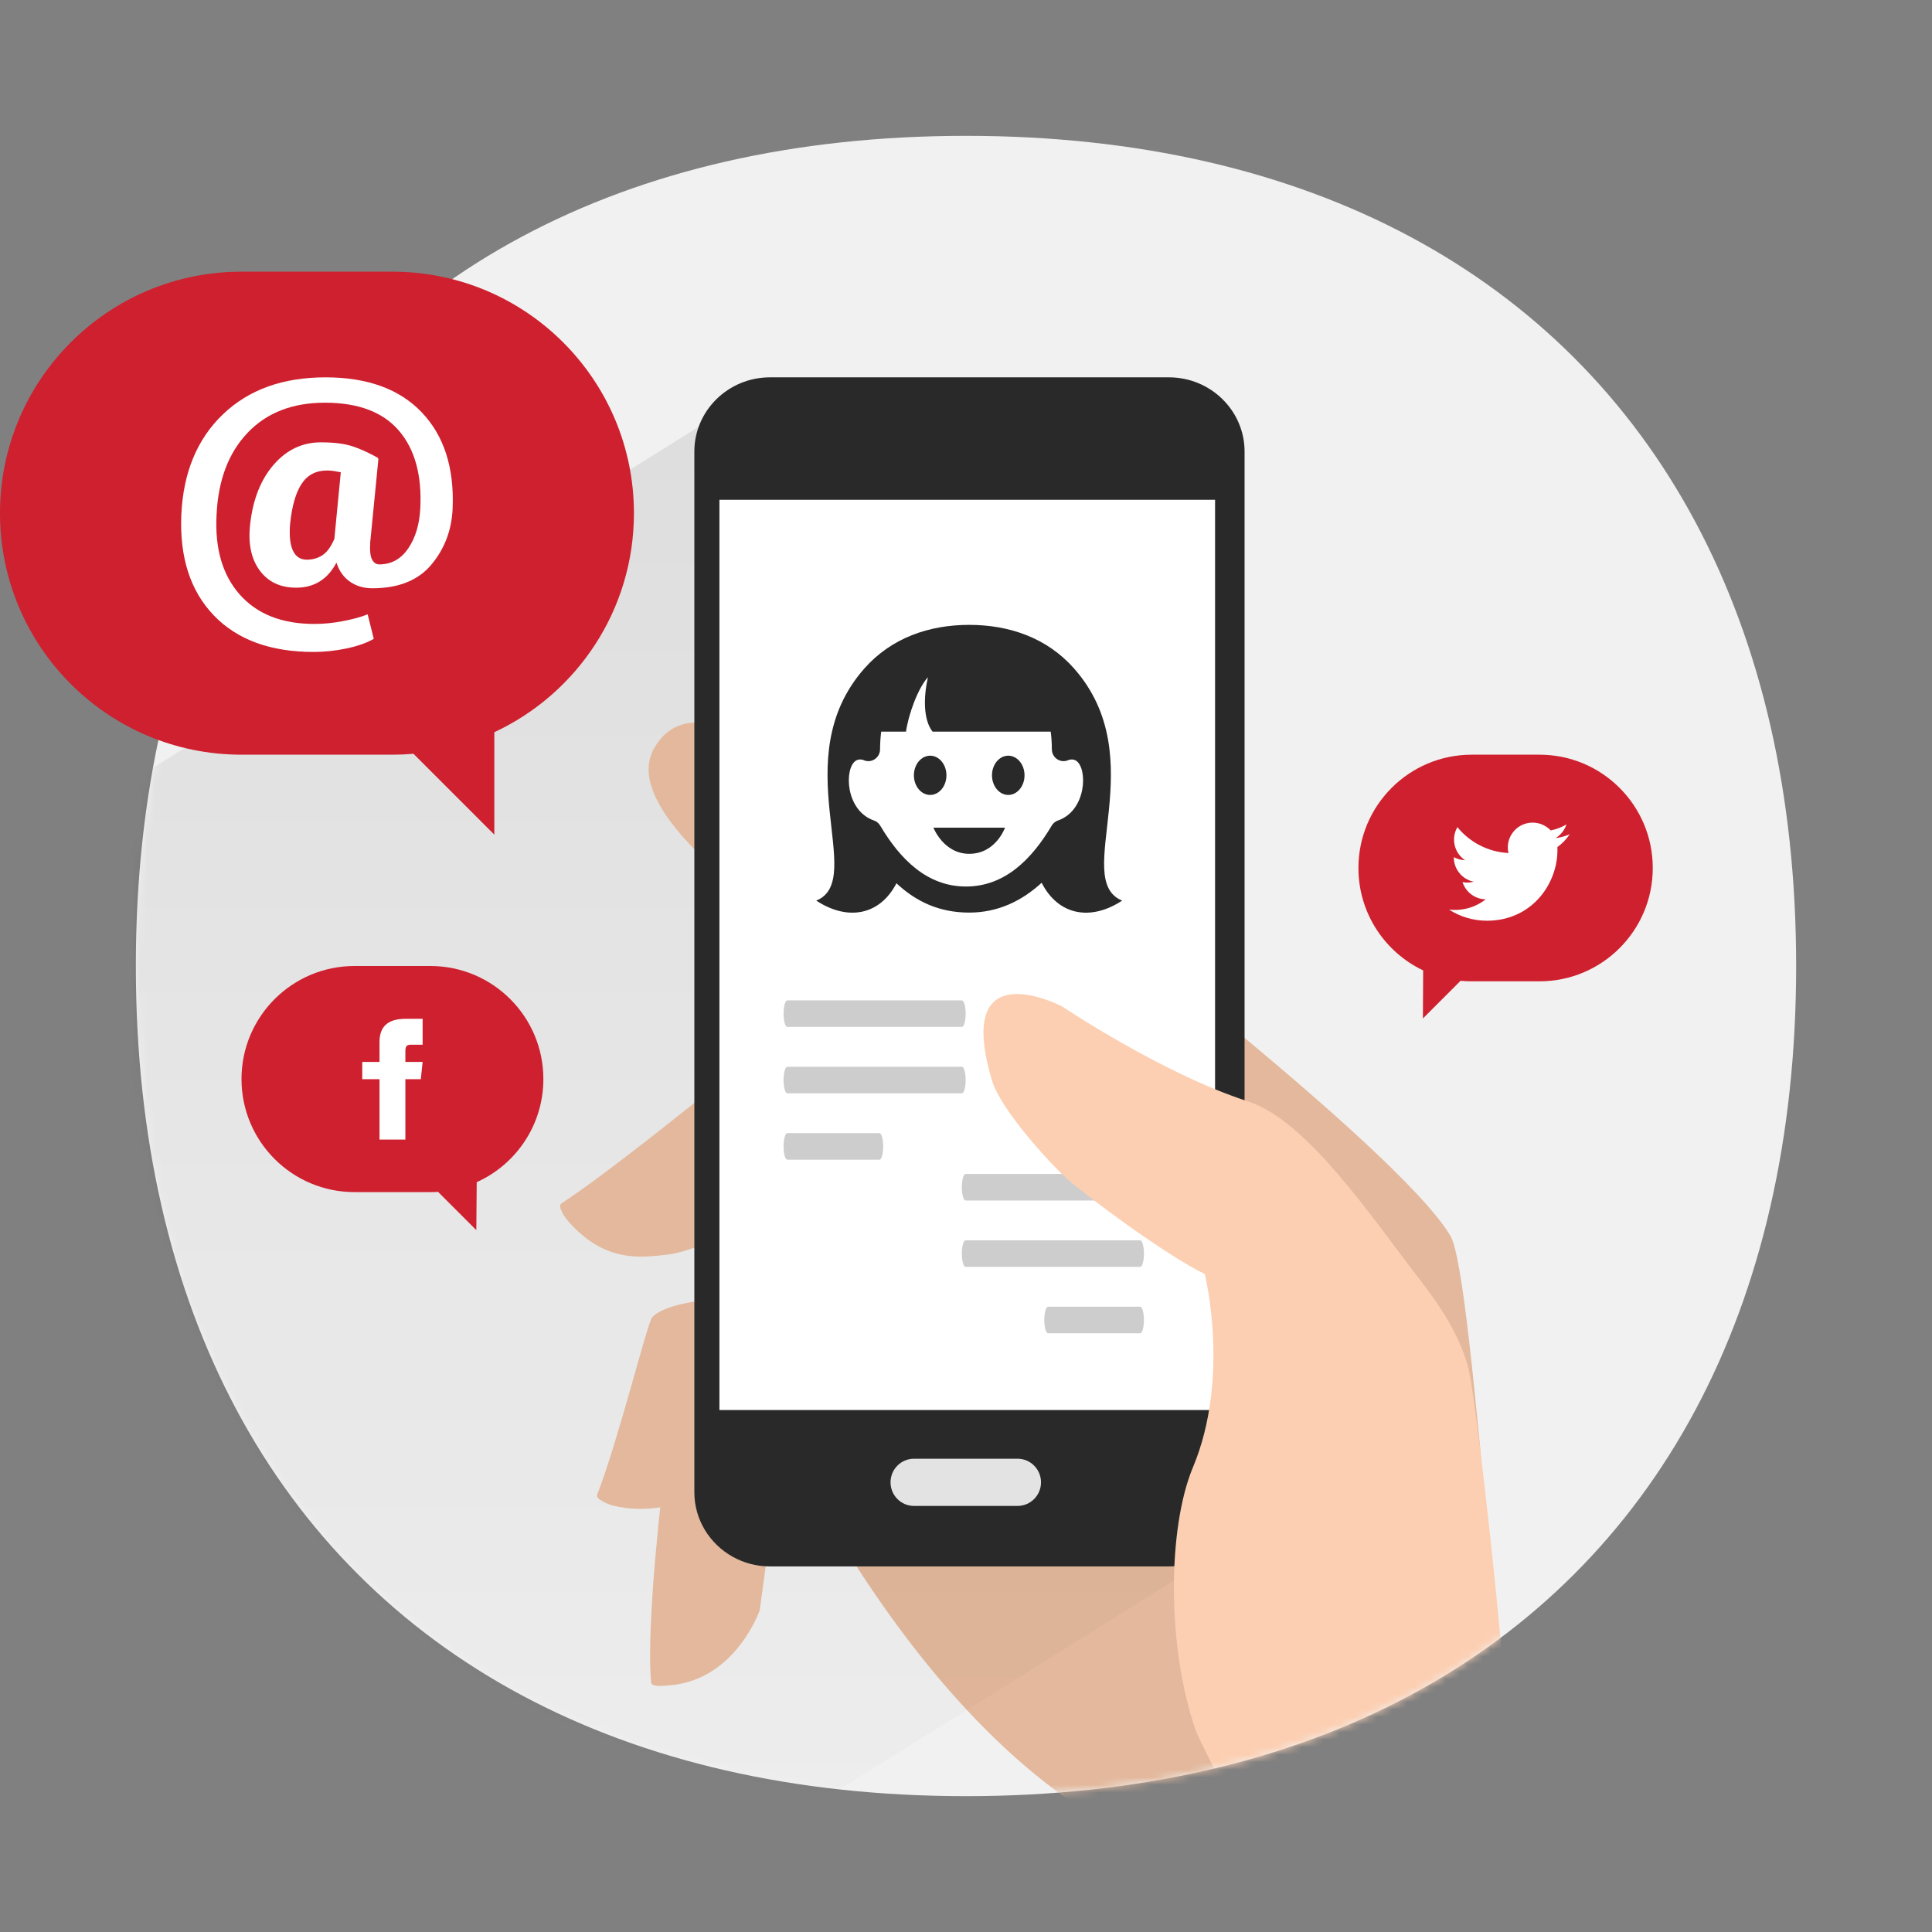
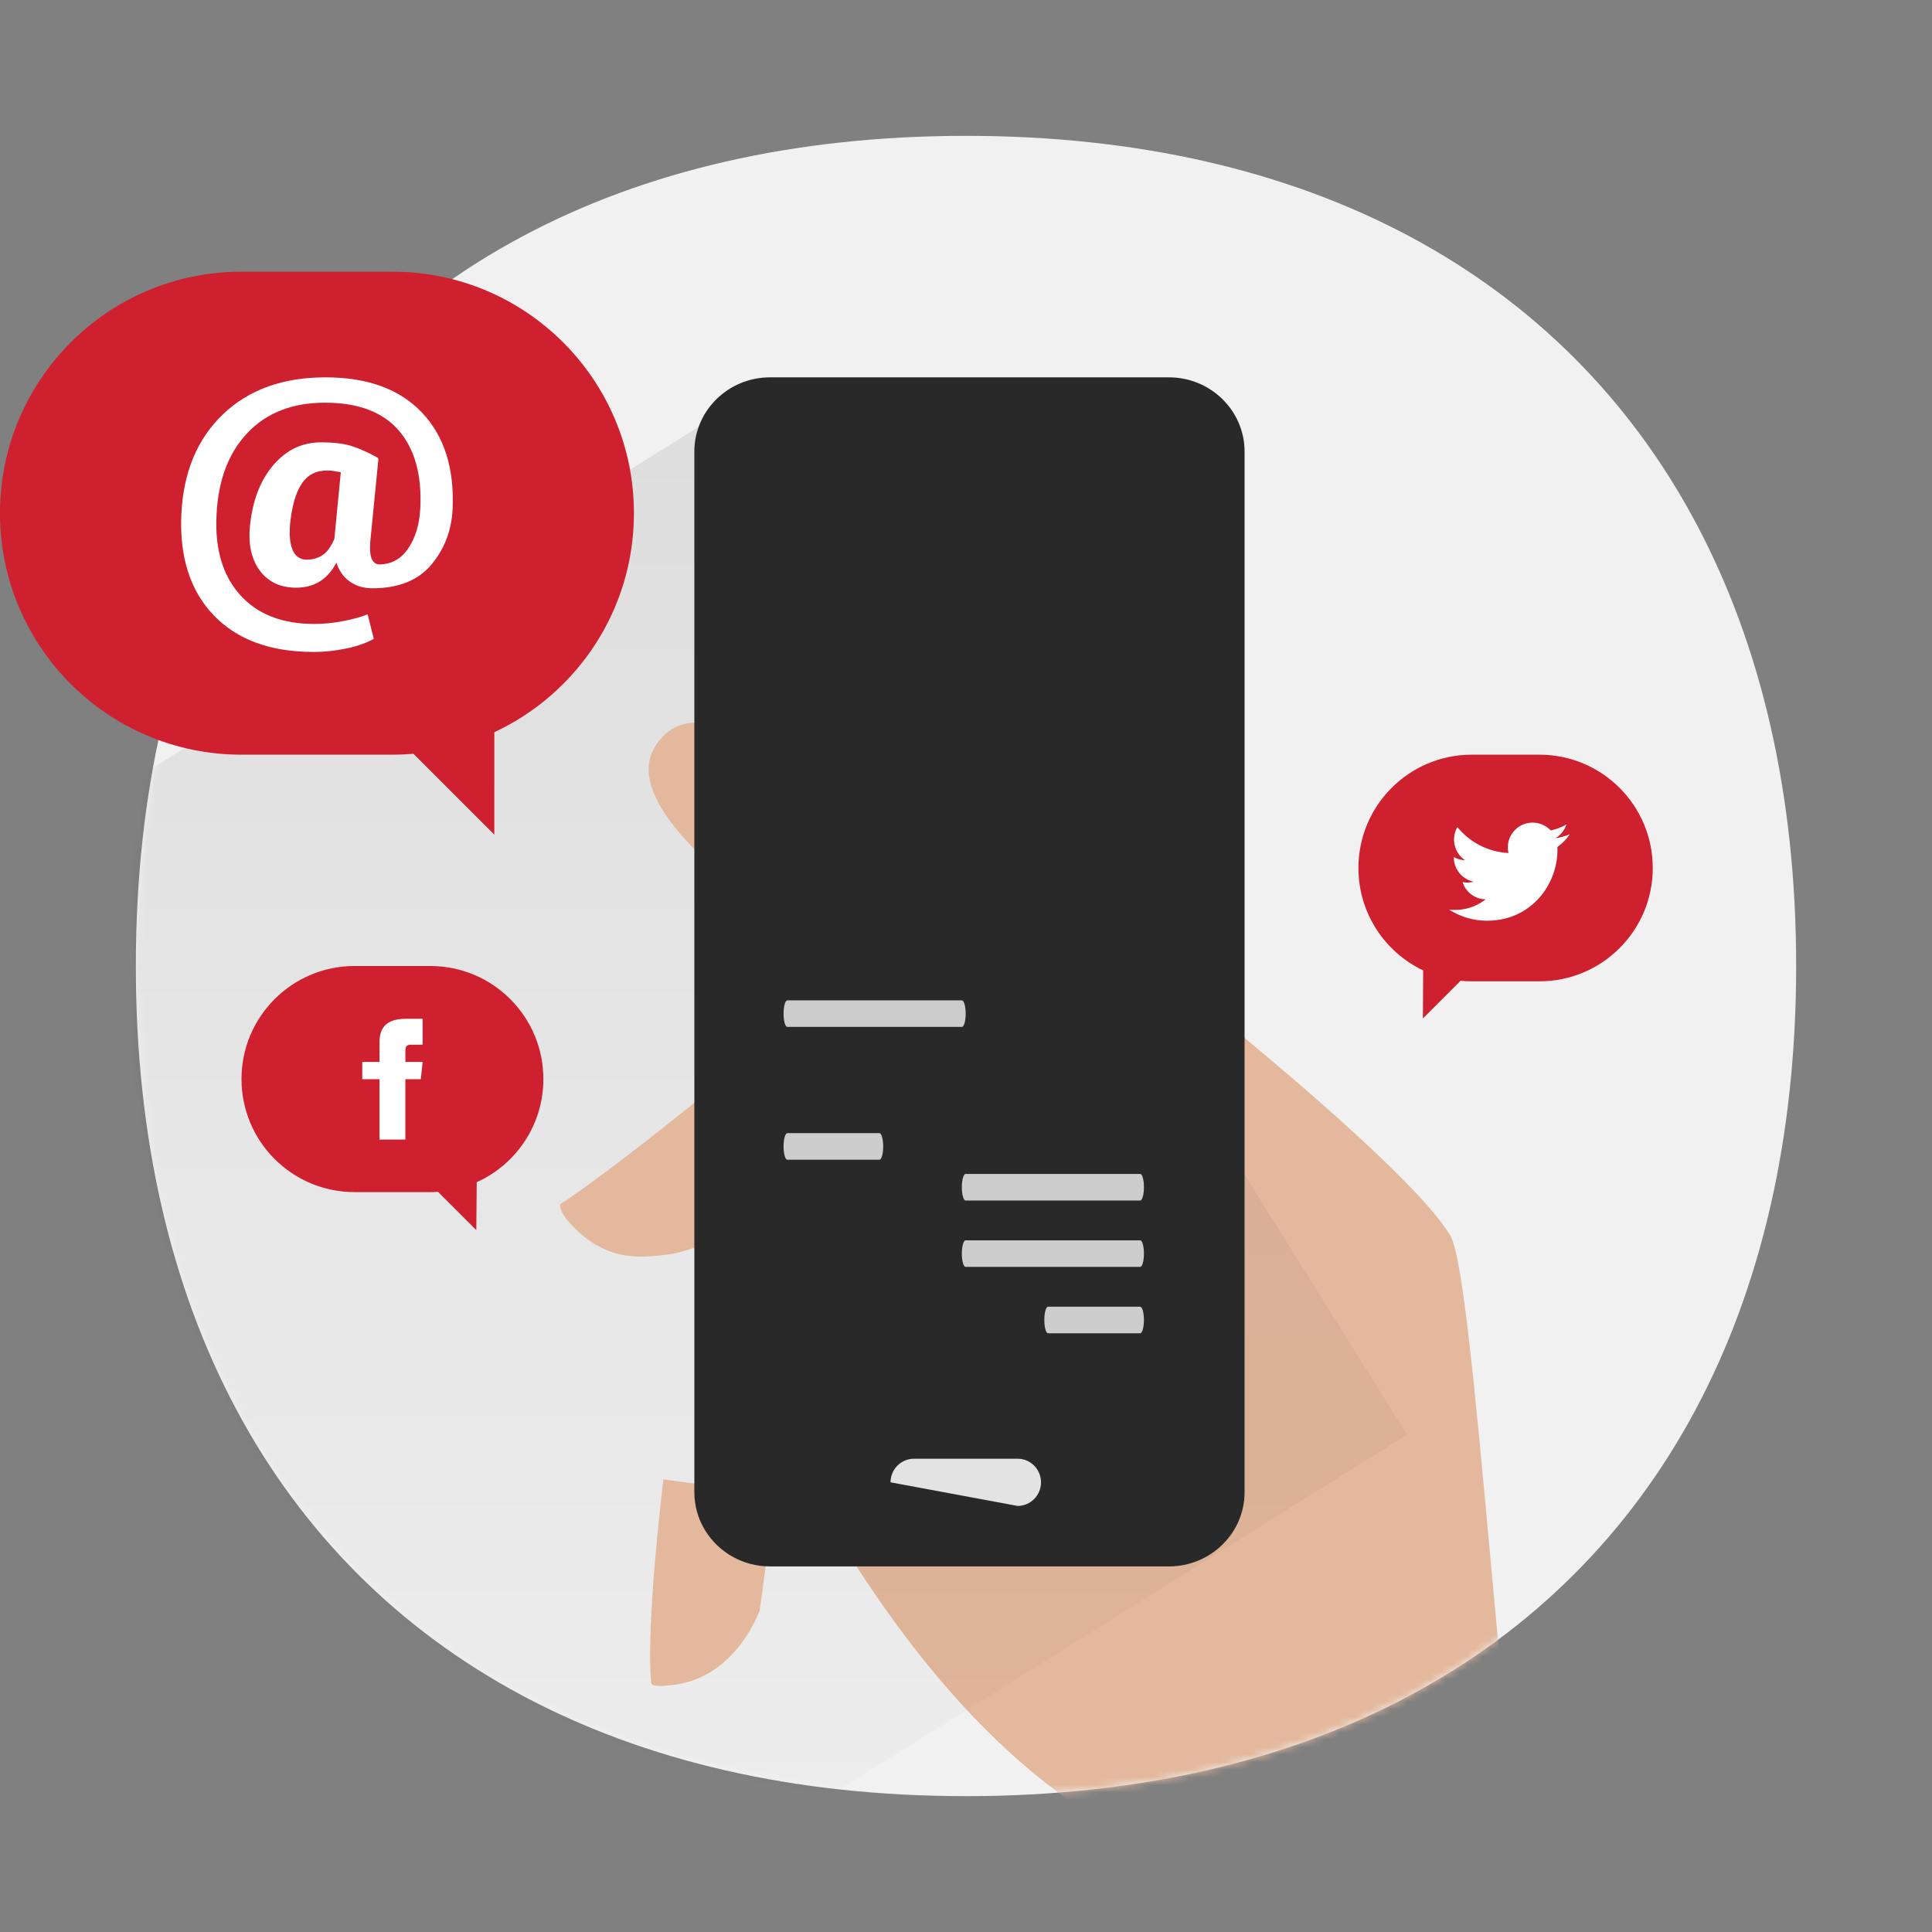
<svg xmlns="http://www.w3.org/2000/svg" xmlns:xlink="http://www.w3.org/1999/xlink" width="256px" height="256px" viewBox="0 0 256 256" version="1.1">
  <rect x="0" y="0" width="256" height="256" fill="#808080" stroke="none" />
  <title>icn_step2</title>
  <defs>
    <path d="M110,-4.41007306e-15 C132.743,-4.41007306e-15 152.546,4.641 168.842,13.357 C185.139,22.072 197.928,34.861 206.643,51.158 C215.359,67.454 220,87.257 220,110 C220,132.743 215.359,152.546 206.643,168.842 C197.928,185.139 185.139,197.928 168.842,206.643 C152.546,215.359 132.743,220 110,220 C87.257,220 67.454,215.359 51.158,206.643 C34.861,197.928 22.072,185.139 13.357,168.842 C4.641,152.546 -3.79774966e-15,132.743 -3.79774966e-15,110 C-3.79774966e-15,87.257 4.641,67.454 13.357,51.158 C22.072,34.861 34.861,22.072 51.158,13.357 C67.454,4.641 87.257,-4.41007306e-15 110,-4.41007306e-15 Z" id="path-1" />
    <linearGradient x1="50%" y1="100%" x2="50%" y2="3.061617e-15%" id="linearGradient-3">
      <stop stop-color="#000000" stop-opacity="0" offset="0%" />
      <stop stop-color="#000000" offset="100%" />
    </linearGradient>
  </defs>
  <g id="icn_step2" stroke="none" stroke-width="1" fill="none" fill-rule="evenodd">
    <g id="Group-36" transform="translate(0, 18)">
      <g id="Group-12" transform="translate(18, 0)">
        <mask id="mask-2" fill="white">
          <use xlink:href="#path-1" />
        </mask>
        <use id="Rectangle-10" fill="#F1F1F1" xlink:href="#path-1" />
        <g id="Group-24" mask="url(#mask-2)">
          <g transform="translate(-72.279, 32)" id="Page-1">
            <path d="M236.014,274.147 C236.014,274.147 218.254,226.379 215.71,220.181 C209.887,205.993 202.547,192.6 202.547,192.6 C171.283,176.03 152.929,129.355 152.929,129.355 L191.756,65.682 C191.756,65.682 239.436,101.908 246.472,113.762 C249.644,119.106 253.201,185.267 257.718,209.419 C260.769,225.736 276.071,275.629 276.071,275.629 L236.014,274.147 Z" id="Fill-1" fill="#E3B89C" />
            <polygon id="Rectangle" fill="url(#linearGradient-3)" opacity="0.08" points="154.345 1.875 240.722 140.107 86.377 236.552 0 98.321" />
            <path d="M154.944,163.374 C154.944,163.374 151.768,172.569 143.078,173.305 C142.444,173.358 140.619,173.595 140.56,172.96 C139.83,165.158 142.183,146.025 142.183,146.025 L157.034,148.057 L154.944,163.374 Z" id="Fill-3" fill="#E3B89C" />
-             <path d="M150.694,145.903 C150.694,145.903 143.706,151.511 135.523,149.498 C134.9,149.345 133.174,148.662 133.404,148.068 C136.246,140.759 140.088,125.116 140.716,124.512 C144.786,120.597 163.289,122.39 163.289,122.39 L150.694,145.903 Z" id="Fill-7" fill="#E3B89C" />
            <path d="M142.688,116.244 C139.356,116.594 134.424,117.471 129.441,111.666 C129.063,111.226 128.149,109.808 128.636,109.489 C134.64,105.565 146.619,95.866 146.619,95.866 L157.173,94.809 L164.462,106.185 C164.462,106.185 148.761,115.607 142.688,116.244" id="Fill-11" fill="#E3B89C" />
            <path d="M140.955,49.149 C145.485,41.261 155.892,48.714 165.74,54.954 C167.663,56.173 171.694,61.86 171.694,61.86 L163.528,75.847 C163.528,75.847 135.382,58.851 140.955,49.149" id="Fill-15" fill="#E3B89C" />
            <path d="M209.172,157.558 C214.696,157.558 219.191,153.148 219.191,147.728 L219.191,9.83 C219.191,4.411 214.696,0 209.172,0 L156.302,0 C150.778,0 146.284,4.411 146.284,9.83 L146.284,147.728 C146.284,151.381 148.325,154.575 151.347,156.269 C152.809,157.089 154.501,157.558 156.302,157.558 L209.172,157.558 Z" id="Fill-17" fill="#292929" />
-             <path d="M189.112,143.288 L175.386,143.288 C173.67,143.288 172.28,144.688 172.28,146.416 C172.28,148.143 173.67,149.543 175.386,149.543 L189.112,149.543 C190.827,149.543 192.218,148.143 192.218,146.416 C192.218,144.688 190.827,143.288 189.112,143.288" id="Fill-19" fill="#E3E3E3" />
-             <polygon id="Fill-21" fill="#FFFFFF" points="149.606 136.837 215.282 136.837 215.282 16.225 149.606 16.225" />
+             <path d="M189.112,143.288 L175.386,143.288 C173.67,143.288 172.28,144.688 172.28,146.416 L189.112,149.543 C190.827,149.543 192.218,148.143 192.218,146.416 C192.218,144.688 190.827,143.288 189.112,143.288" id="Fill-19" fill="#E3E3E3" />
            <g id="Group-9" transform="translate(157.981, 82.113)" fill="#CDCDCD" fill-rule="nonzero">
-               <path d="M0.622,12.756 L23.756,12.756 C24.031,12.756 24.254,11.968 24.254,10.997 C24.254,10.025 24.031,9.237 23.756,9.237 L0.622,9.237 C0.347,9.237 0.124,10.025 0.124,10.997 C0.124,11.968 0.347,12.756 0.622,12.756 Z" id="Line-2" />
              <path d="M0.622,3.959 L23.756,3.959 C24.031,3.959 24.254,3.171 24.254,2.199 C24.254,1.228 24.031,0.44 23.756,0.44 L0.622,0.44 C0.347,0.44 0.124,1.228 0.124,2.199 C0.124,3.171 0.347,3.959 0.622,3.959 Z" id="Line-2" />
              <path d="M0.622,21.554 L12.827,21.554 C13.102,21.554 13.325,20.766 13.325,19.794 C13.325,18.822 13.102,18.035 12.827,18.035 L0.622,18.035 C0.347,18.035 0.124,18.822 0.124,19.794 C0.124,20.766 0.347,21.554 0.622,21.554 Z" id="Line-2" />
            </g>
            <g id="Group-9" transform="translate(193.481, 116.113) scale(-1, 1) translate(-193.481, -116.113) translate(180.981, 105.113)" fill="#CDCDCD" fill-rule="nonzero">
              <path d="M0.622,12.756 L23.756,12.756 C24.031,12.756 24.254,11.968 24.254,10.997 C24.254,10.025 24.031,9.237 23.756,9.237 L0.622,9.237 C0.347,9.237 0.124,10.025 0.124,10.997 C0.124,11.968 0.347,12.756 0.622,12.756 Z" id="Line-2" />
              <path d="M0.622,3.959 L23.756,3.959 C24.031,3.959 24.254,3.171 24.254,2.199 C24.254,1.228 24.031,0.44 23.756,0.44 L0.622,0.44 C0.347,0.44 0.124,1.228 0.124,2.199 C0.124,3.171 0.347,3.959 0.622,3.959 Z" id="Line-2" />
              <path d="M0.622,21.554 L12.827,21.554 C13.102,21.554 13.325,20.766 13.325,19.794 C13.325,18.822 13.102,18.035 12.827,18.035 L0.622,18.035 C0.347,18.035 0.124,18.822 0.124,19.794 C0.124,20.766 0.347,21.554 0.622,21.554 Z" id="Line-2" />
            </g>
            <path d="M190.034,52.733 C190.034,54.169 189.068,55.334 187.879,55.334 C186.689,55.334 185.723,54.169 185.723,52.733 C185.723,51.298 186.689,50.133 187.879,50.133 C189.068,50.133 190.034,51.298 190.034,52.733 Z M177.531,50.133 C176.341,50.133 175.375,51.298 175.375,52.733 C175.375,54.169 176.341,55.334 177.531,55.334 C178.721,55.334 179.687,54.169 179.687,52.733 C179.687,51.298 178.721,50.133 177.531,50.133 Z M182.705,63.135 C186.238,63.135 187.447,59.668 187.447,59.668 L177.962,59.668 C177.962,59.668 179.301,63.135 182.705,63.135 Z M202.969,69.335 C198.833,72.059 194.523,71.328 192.304,66.971 C189.697,69.362 186.527,70.923 182.705,70.923 C178.761,70.923 175.664,69.477 173.065,67.037 C170.835,71.331 166.553,72.043 162.441,69.335 C169.26,66.554 158.187,50.564 168.838,38.547 C172.395,34.535 177.368,32.798 182.705,32.798 C188.042,32.798 193.014,34.535 196.572,38.547 C207.223,50.564 196.149,66.554 202.969,69.335 Z M193.638,59.397 C193.827,59.078 194.121,58.838 194.467,58.718 C198.26,57.41 198.426,51.831 196.876,50.803 C196.512,50.563 196.053,50.621 195.834,50.719 C194.805,51.185 193.655,50.413 193.655,49.275 C193.655,48.532 193.602,47.695 193.506,46.949 L177.849,46.949 C176.589,45.337 176.654,42.298 177.235,39.732 C175.836,41.283 174.611,44.863 174.329,46.949 L171.041,46.949 C170.945,47.695 170.892,48.532 170.892,49.275 C170.892,50.413 169.742,51.185 168.713,50.719 C168.495,50.621 168.037,50.561 167.671,50.803 C166.121,51.831 166.287,57.41 170.08,58.718 C170.427,58.838 170.72,59.078 170.909,59.397 C173.559,63.864 177.133,67.468 182.274,67.468 C187.414,67.468 190.99,63.863 193.638,59.397 Z" id="Shape" fill="#292929" fill-rule="nonzero" />
-             <path d="M185.738,93.211 C186.918,97.135 193.597,104.364 195.678,106.199 C198.479,108.669 208.77,116.321 213.917,118.818 C213.917,118.818 217.344,132.491 212.352,144.421 C208.97,152.503 208.877,168.348 212.741,179.339 C213.381,181.159 221.265,195.908 225.28,205.571 C236.763,233.208 250.177,274.723 250.177,274.723 L296.595,276.606 C296.595,276.606 278.912,242.57 268.638,219.914 C255.894,191.813 253.957,178.008 253.365,170.371 C252.486,159.043 249.682,134.411 248.835,131.221 C247.696,126.937 245.045,122.985 242.856,120.145 C235.998,111.247 227.497,98.472 219.658,95.944 C208.335,92.293 194.99,83.345 194.99,83.345 C194.99,83.345 180.494,75.779 185.738,93.211" id="Fill-23" fill="#FCCFB2" />
          </g>
        </g>
      </g>
      <g id="Group-33" transform="translate(0, 18)">
        <g id="Group-22" transform="translate(42, 37.296) scale(-1, 1) translate(-42, -37.296) " fill="#CE202E">
          <path d="M52,0 C69.673,-3.24649801e-15 84,14.327 84,32 C84,49.673 69.673,64 52,64 L32,64 C31.061,64 30.131,63.96 29.212,63.88 L18.5,74.592 L18.499,61.021 C7.573,55.929 1.57356556e-15,44.849 0,32 C-2.164332e-15,14.327 14.327,3.24649801e-15 32,0 L52,0 Z" id="Combined-Shape" />
        </g>
        <path d="M59.976,31.383 C59.848,34.247 58.909,36.725 57.161,38.814 C55.413,40.904 52.804,41.949 49.336,41.949 C48.184,41.949 47.189,41.653 46.351,41.061 C45.512,40.468 44.922,39.632 44.581,38.551 C43.998,39.658 43.262,40.488 42.374,41.041 C41.486,41.594 40.444,41.871 39.25,41.871 C37.132,41.871 35.512,41.1 34.389,39.557 C33.266,38.014 32.854,35.966 33.152,33.414 C33.522,30.146 34.563,27.529 36.276,25.562 C37.989,23.596 40.068,22.613 42.513,22.613 C44.233,22.613 45.615,22.783 46.66,23.121 C47.705,23.46 48.852,23.98 50.103,24.684 L50.039,24.762 L50.146,24.762 L49.059,35.816 C48.987,36.949 49.069,37.727 49.304,38.15 C49.538,38.574 49.855,38.785 50.253,38.785 C51.845,38.785 53.12,38.085 54.08,36.686 C55.039,35.286 55.576,33.518 55.69,31.383 C55.917,26.969 54.972,23.528 52.854,21.061 C50.736,18.593 47.467,17.359 43.046,17.359 C38.753,17.359 35.341,18.687 32.811,21.344 C30.281,24 28.909,27.62 28.696,32.203 C28.454,36.669 29.481,40.198 31.777,42.789 C34.073,45.38 37.367,46.676 41.66,46.676 C42.854,46.676 44.094,46.555 45.38,46.314 C46.667,46.074 47.779,45.771 48.717,45.406 L49.528,48.648 C48.575,49.195 47.363,49.622 45.892,49.928 C44.421,50.234 42.982,50.387 41.574,50.387 C35.832,50.387 31.411,48.766 28.312,45.523 C25.213,42.281 23.785,37.841 24.026,32.203 C24.282,26.617 26.116,22.187 29.527,18.912 C32.939,15.637 37.473,14 43.131,14 C48.689,14 52.943,15.549 55.892,18.648 C58.842,21.747 60.203,25.992 59.976,31.383 Z M38.44,33.414 C38.312,34.977 38.437,36.158 38.813,36.959 C39.19,37.76 39.805,38.16 40.658,38.16 C41.425,38.16 42.111,37.965 42.715,37.574 C43.319,37.184 43.849,36.461 44.304,35.406 L45.157,26.578 C44.844,26.513 44.538,26.458 44.24,26.412 C43.941,26.367 43.643,26.344 43.344,26.344 C41.866,26.344 40.739,26.933 39.965,28.111 C39.19,29.29 38.682,31.057 38.44,33.414 Z" id="@" fill="#FFFFFF" />
      </g>
      <g id="Group-34" transform="translate(180, 82)">
        <path d="M23.985,0 C32.278,-1.52332165e-15 39,6.722 39,15.015 C39,23.308 32.278,30.03 23.985,30.03 L15.015,30.03 C14.516,30.03 14.024,30.006 13.537,29.958 L8.542,34.953 L8.577,28.583 C3.506,26.173 7.3336056e-16,21.003 0,15.015 C-1.01554776e-15,6.722 6.722,1.52332165e-15 15.015,0 L23.985,0 Z" id="Combined-Shape" fill="#CE202E" />
        <path d="M26.362,12.239 C26.571,16.854 23.128,22 17.031,22 C15.177,22 13.453,21.456 12,20.525 C13.742,20.731 15.48,20.246 16.86,19.167 C15.424,19.14 14.212,18.191 13.792,16.888 C14.308,16.986 14.815,16.957 15.276,16.832 C13.697,16.514 12.607,15.093 12.642,13.572 C13.086,13.818 13.591,13.965 14.129,13.982 C12.667,13.005 12.254,11.076 13.113,9.601 C14.732,11.587 17.151,12.892 19.879,13.029 C19.401,10.978 20.958,9 23.079,9 C24.021,9 24.875,9.399 25.474,10.036 C26.222,9.89 26.926,9.616 27.559,9.24 C27.313,10.007 26.793,10.649 26.115,11.055 C26.779,10.975 27.413,10.799 28,10.538 C27.561,11.198 27.006,11.776 26.362,12.239 L26.362,12.239 Z" id="Path" fill="#FFFFFF" />
      </g>
      <g id="Group-34" transform="translate(32, 110)">
        <path d="M25.019,0 C33.293,-6.84890094e-15 40,6.707 40,14.981 C40,23.254 33.293,29.961 25.019,29.961 L14.981,29.961 C14.636,29.961 14.295,29.95 13.956,29.927 L8.886,34.997 L8.832,28.645 C3.625,26.299 7.4488079e-16,21.063 0,14.981 C-1.01322028e-15,6.707 6.707,5.0725441e-15 14.981,0 L25.019,0 Z" id="Combined-Shape" fill="#CE202E" transform="translate(20, 17.498) scale(-1, 1) translate(-20, -17.498) " />
        <path d="M24,10.429 L22.457,10.429 C21.842,10.429 21.714,10.681 21.714,11.318 L21.714,12.714 L24,12.714 L23.761,15 L21.714,15 L21.714,23 L18.286,23 L18.286,15 L16,15 L16,12.714 L18.286,12.714 L18.286,10.077 C18.286,8.055 19.35,7 21.747,7 L24,7 L24,10.429 Z" id="Path" fill="#FFFFFF" />
      </g>
    </g>
  </g>
</svg>